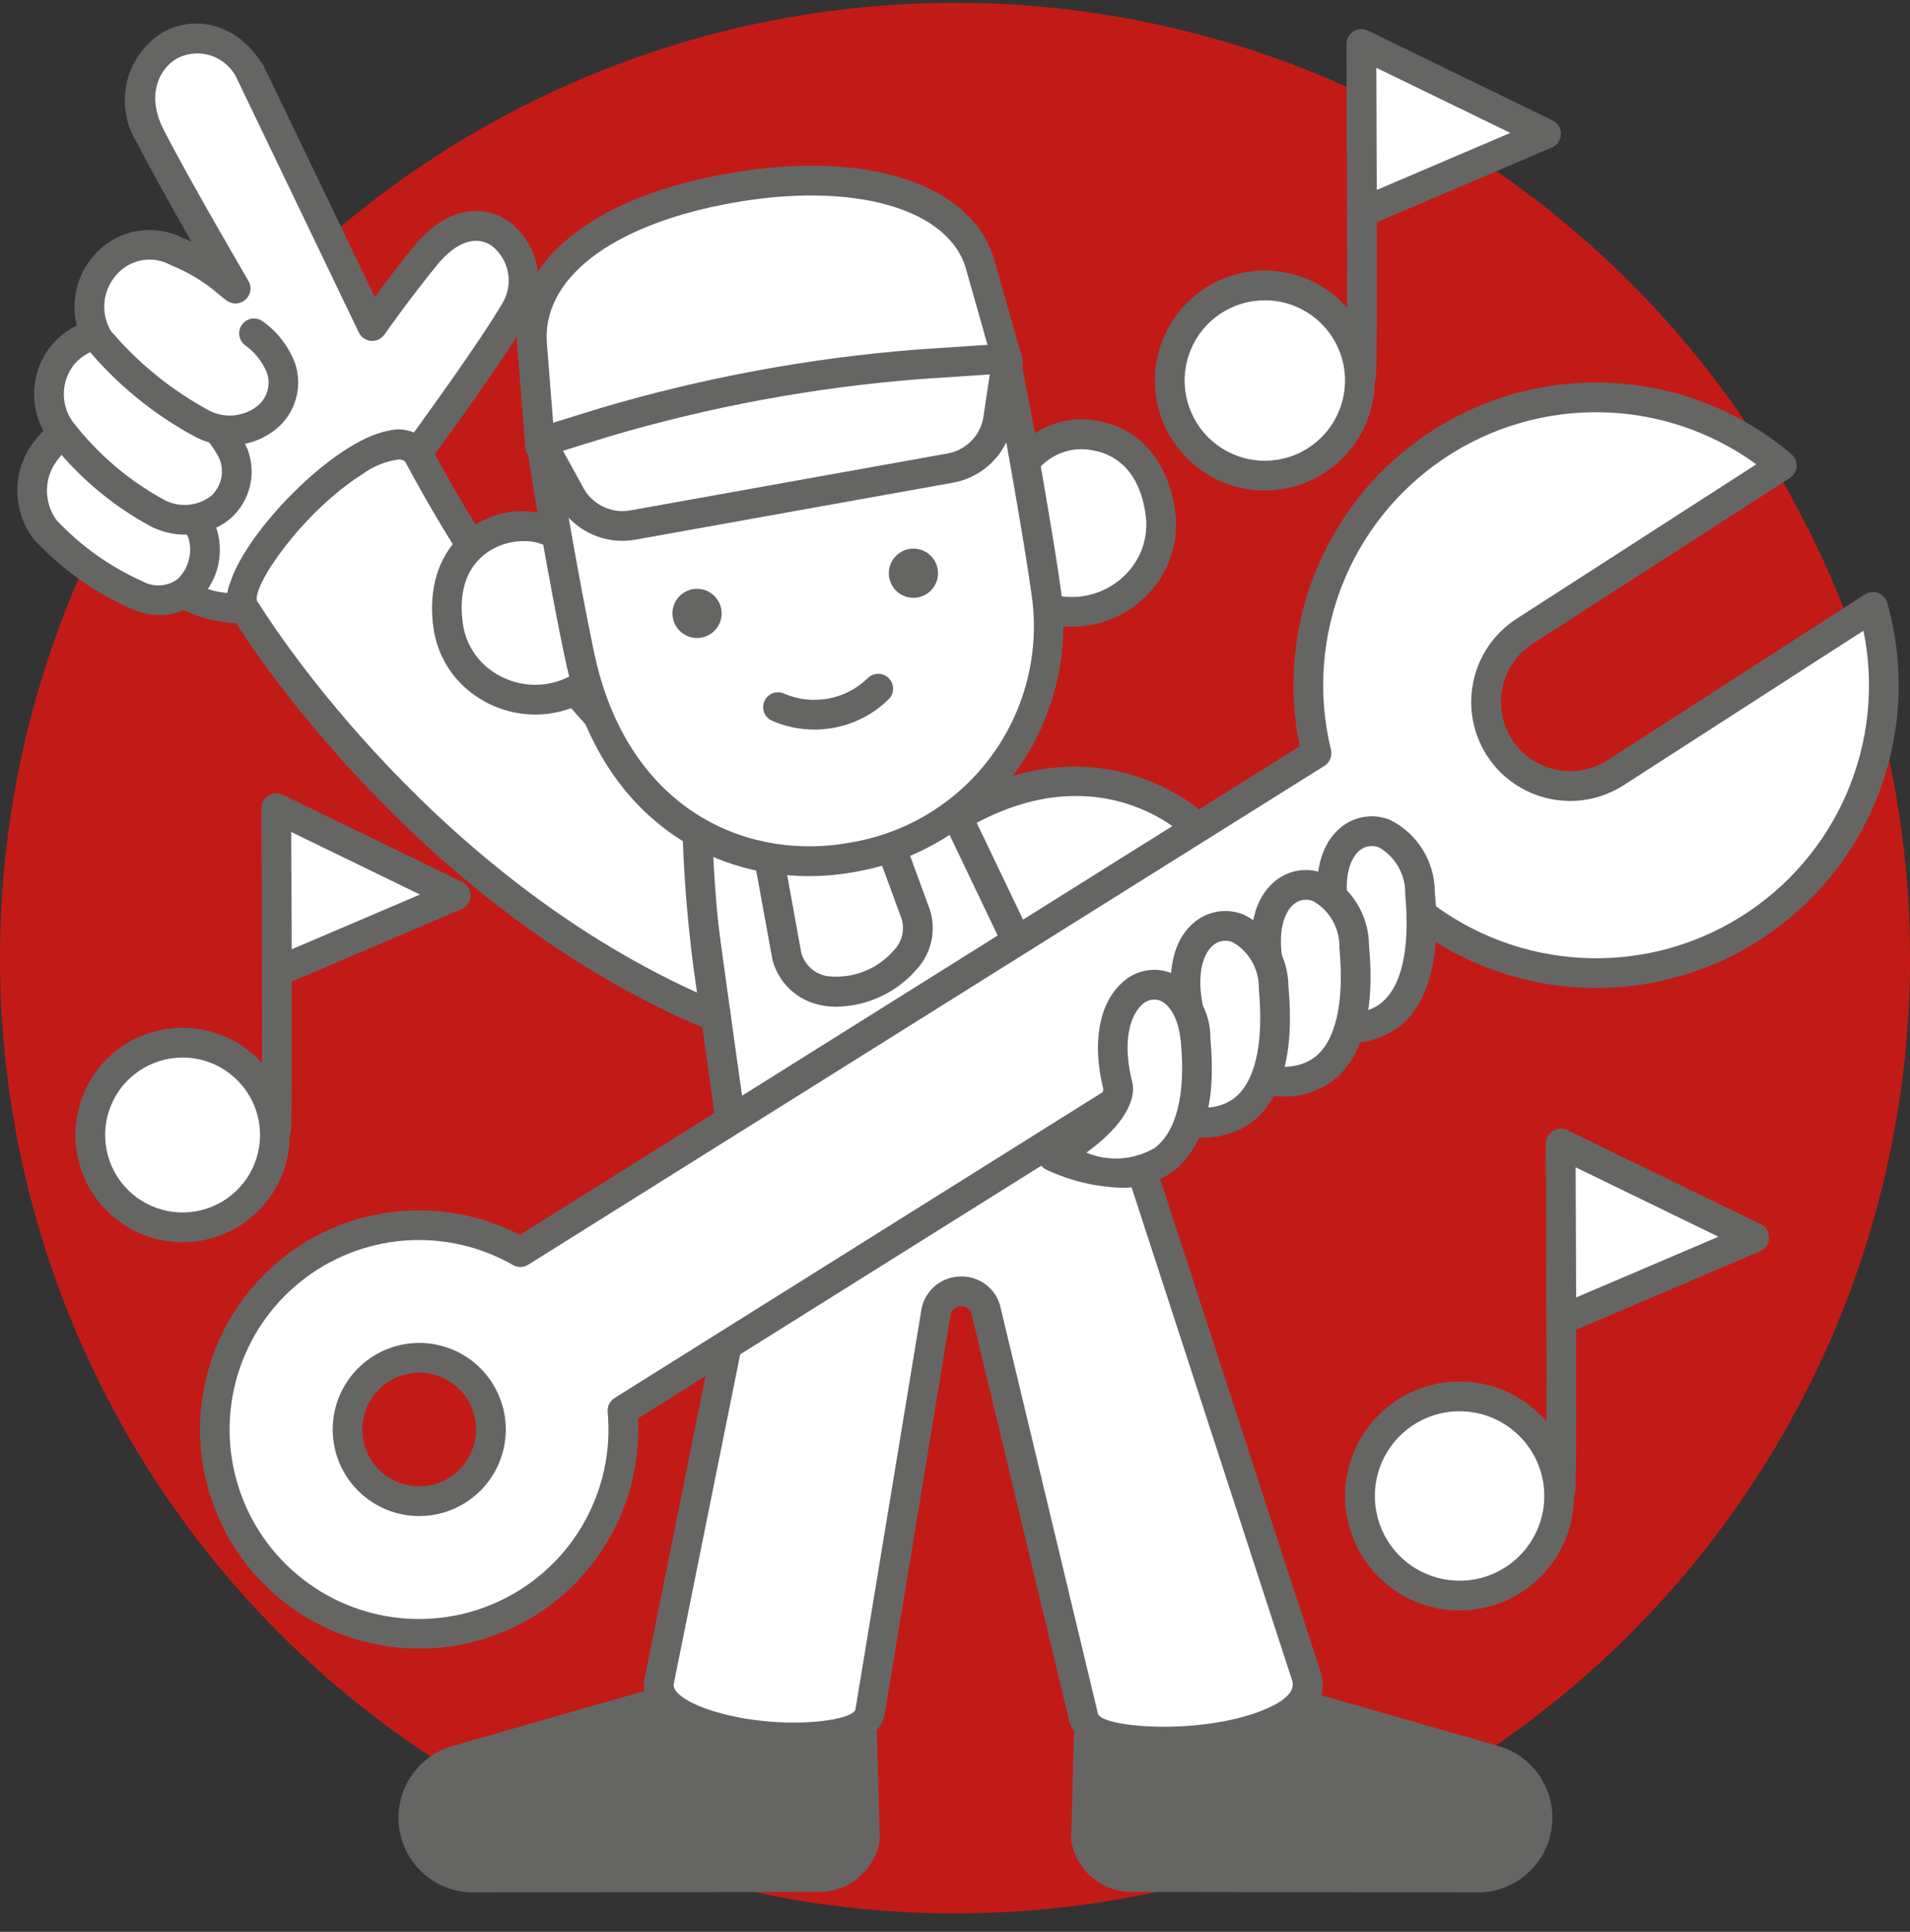
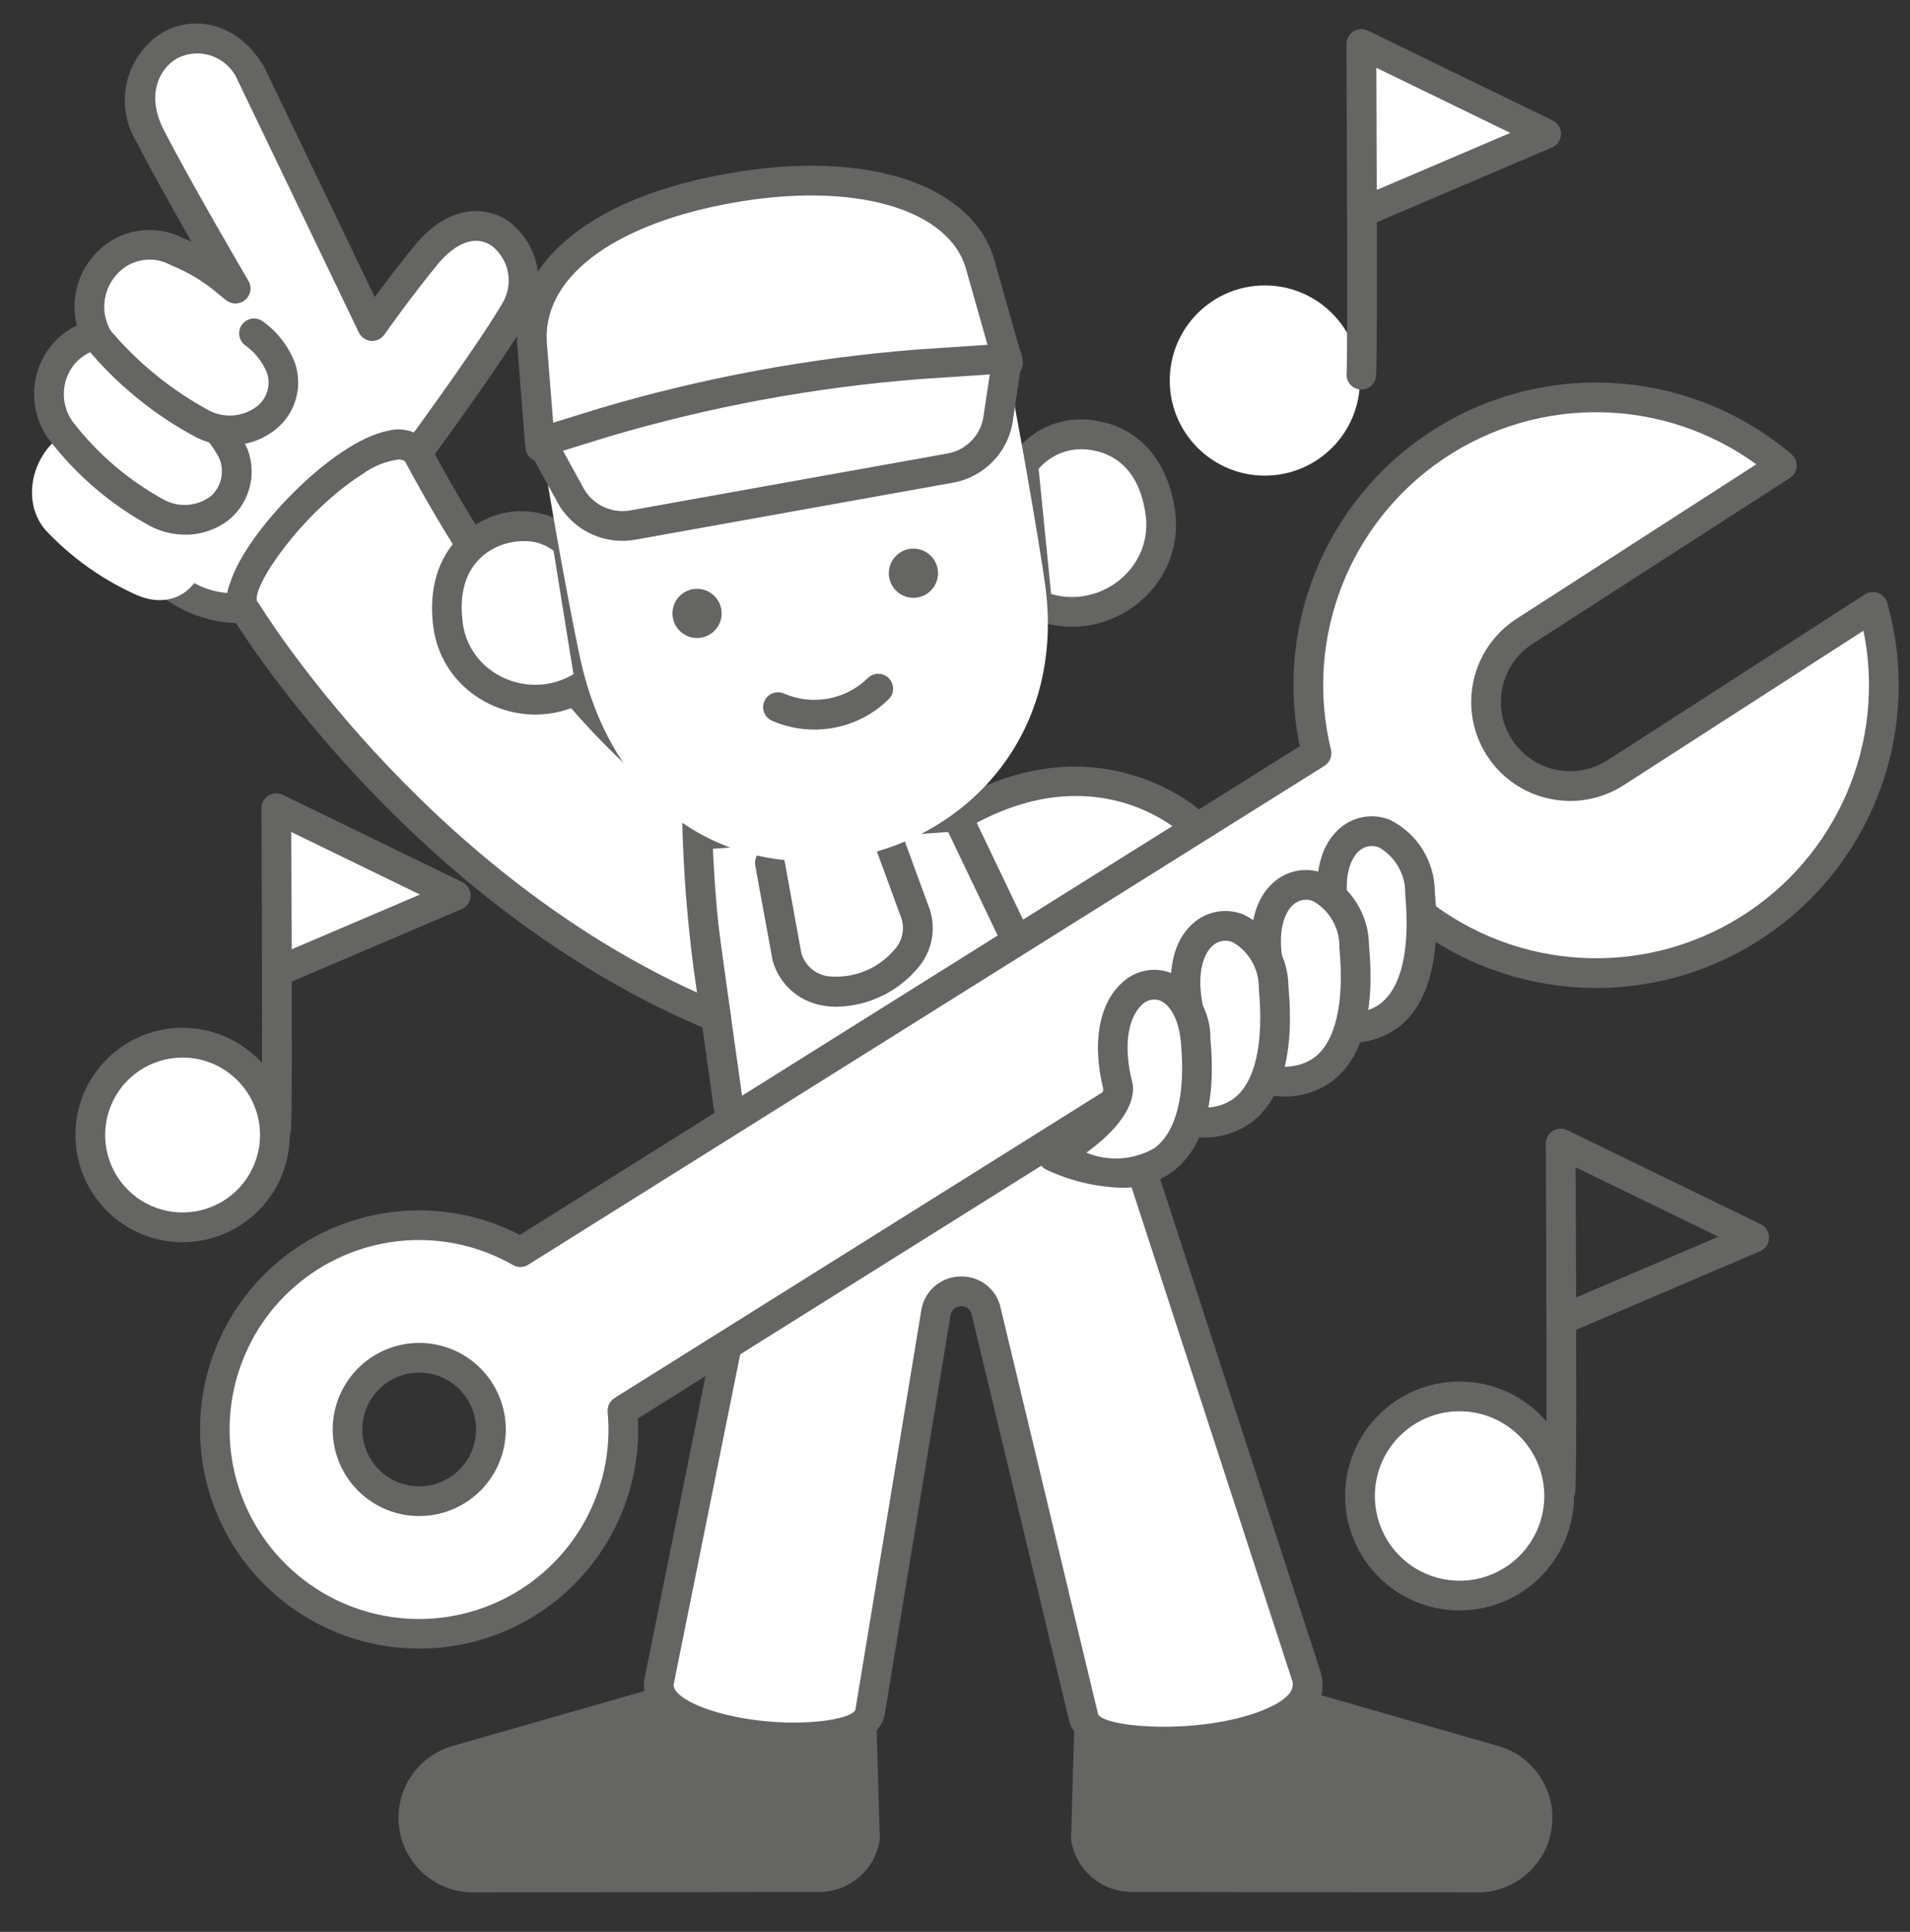
<svg xmlns="http://www.w3.org/2000/svg" width="90" height="91" viewBox="0 0 90 91" fill="none">
  <rect x="0" y="0" width="90" height="91" fill="#333333" stroke="none" />
-   <circle cx="45" cy="45.133" r="45" fill="#C21B17" />
  <path d="M34.863 55.605C34.748 55.414 32.563 39.352 32.563 39.352L45.13 38.458C51.825 34.507 56.291 38.861 56.291 38.861L58.588 44.737L34.863 55.605Z" fill="white" />
  <path fill-rule="evenodd" clip-rule="evenodd" d="M34.263 55.967C34.39 56.177 34.618 56.306 34.863 56.306C34.964 56.306 35.063 56.284 35.154 56.242L58.88 45.373C59.217 45.219 59.375 44.828 59.24 44.482L56.942 38.606C56.906 38.513 56.85 38.429 56.778 38.36C56.73 38.313 51.915 33.742 44.918 37.771L32.513 38.654C32.32 38.668 32.142 38.761 32.02 38.911C31.898 39.061 31.843 39.255 31.869 39.447C34.073 55.65 34.166 55.805 34.263 55.967L34.263 55.967ZM35.398 54.59C35.033 52.189 34.065 45.191 33.357 39.998L45.18 39.156C45.288 39.148 45.392 39.116 45.486 39.061C51.147 35.718 55.013 38.674 55.698 39.269L57.695 44.376L35.398 54.59Z" fill="#656664" />
  <path d="M31.074 80.181L21.563 82.908C20.233 83.264 19.356 84.53 19.49 85.9C19.631 87.342 20.843 88.442 22.292 88.442L38.594 88.421C39.662 88.421 40.574 87.653 40.756 86.601L40.61 81.487L31.074 80.181Z" fill="#656664" />
  <path fill-rule="evenodd" clip-rule="evenodd" d="M18.807 86.087C19.038 87.836 20.529 89.143 22.293 89.143L38.595 89.121C40.004 89.124 41.209 88.109 41.446 86.72C41.453 86.674 41.457 86.627 41.455 86.581L41.309 81.468C41.3 81.125 41.044 80.84 40.704 80.794L31.169 79.488C31.073 79.474 30.974 79.481 30.881 79.509L21.381 82.231C19.677 82.689 18.576 84.338 18.807 86.087ZM21.756 83.58L31.125 80.895L39.927 82.101L40.054 86.544C39.906 87.232 39.297 87.722 38.594 87.721L22.292 87.742C21.228 87.742 20.33 86.952 20.194 85.897C20.058 84.842 20.727 83.85 21.756 83.58Z" fill="#656664" />
  <path d="M60.852 80.181L70.363 82.908C71.693 83.264 72.57 84.53 72.436 85.9C72.295 87.342 71.083 88.442 69.634 88.442L53.332 88.421C52.264 88.421 51.352 87.653 51.17 86.601L51.316 81.487L60.852 80.181Z" fill="#656664" />
  <path fill-rule="evenodd" clip-rule="evenodd" d="M53.331 89.121L69.634 89.143C71.396 89.143 72.886 87.838 73.119 86.092C73.352 84.346 72.256 82.696 70.556 82.234L61.045 79.509C60.952 79.48 60.854 79.473 60.758 79.488L51.222 80.794C50.882 80.84 50.626 81.125 50.616 81.468L50.471 86.581C50.47 86.627 50.474 86.673 50.482 86.719C50.717 88.108 51.922 89.124 53.331 89.121ZM53.332 87.721C52.629 87.722 52.021 87.232 51.873 86.544L51.999 82.101L60.802 80.895L70.182 83.583C71.207 83.858 71.871 84.85 71.732 85.902C71.594 86.955 70.697 87.742 69.635 87.742L53.332 87.721Z" fill="#656664" />
  <path d="M35.746 55.959L31.06 79.193C30.567 81.896 40.504 82.762 40.988 80.7L44.121 61.724C44.262 61.206 44.727 60.842 45.264 60.83C45.801 60.818 46.282 61.16 46.447 61.671L51.061 80.911C51.7 82.983 62.632 82.136 61.548 78.933L51.833 49.099L35.746 55.959Z" fill="white" />
  <path fill-rule="evenodd" clip-rule="evenodd" d="M52.468 82.519C53.26 82.677 54.067 82.752 54.875 82.742C57.449 82.742 60.538 82.118 61.761 80.75C62.282 80.211 62.456 79.426 62.214 78.717L52.499 48.882C52.438 48.695 52.302 48.542 52.123 48.461C51.944 48.38 51.739 48.378 51.558 48.455L35.471 55.315C35.259 55.405 35.105 55.594 35.06 55.82L30.372 79.067C30.111 80.497 31.534 81.645 34.277 82.218C36.477 82.675 41.179 82.947 41.678 80.814L44.796 61.908C44.854 61.698 45.038 61.547 45.255 61.531C45.472 61.514 45.677 61.635 45.766 61.834L50.392 81.117C50.599 81.791 51.298 82.263 52.468 82.519ZM47.113 61.456C46.87 60.659 46.129 60.119 45.296 60.13L45.248 60.13C44.373 60.144 43.621 60.756 43.43 61.61L40.306 80.539C40.096 81.088 36.825 81.51 33.83 80.669C32.526 80.303 31.671 79.748 31.746 79.332L36.359 56.458L51.404 50.043L60.885 79.158C61.096 79.781 60.24 80.27 59.485 80.57C56.548 81.738 52.044 81.389 51.742 80.748L47.113 61.456Z" fill="#656664" />
  <path d="M8.347 23.076C11.364 21.166 12.056 20.703 13.476 19.686C16.887 17.242 13.97 12.459 11.374 13.993" fill="white" />
  <path d="M8.348 23.776C8.036 23.776 7.762 23.57 7.675 23.271C7.588 22.972 7.71 22.651 7.973 22.484C11.05 20.537 11.686 20.108 13.069 19.117C13.684 18.728 14.117 18.106 14.268 17.393C14.418 16.681 14.274 15.937 13.868 15.332C13.686 14.948 13.357 14.653 12.954 14.514C12.552 14.375 12.111 14.405 11.73 14.596C11.515 14.724 11.248 14.727 11.029 14.604C10.811 14.481 10.675 14.251 10.673 14C10.671 13.75 10.802 13.517 11.018 13.391C11.706 13.004 12.52 12.911 13.277 13.133C14.035 13.354 14.67 13.872 15.041 14.568C15.645 15.475 15.862 16.584 15.645 17.652C15.427 18.719 14.794 19.656 13.884 20.255C12.497 21.248 11.809 21.714 8.722 23.667C8.61 23.738 8.48 23.776 8.348 23.776Z" fill="#656664" />
  <path d="M6.255 25.143C6.255 25.143 7.846 29.185 11.822 28.589C14.795 28.143 19.502 21.565 19.502 21.565C20.683 19.943 23.128 16.582 24.276 14.641C25.744 12.159 22.835 8.702 20.092 11.995C18.72 13.668 17.54 15.36 17.54 15.36L11.825 3.467C9.624 -0.121 5.179 2.677 7.079 6.408C8.318 8.84 11.101 13.582 11.101 13.582" fill="white" />
  <path d="M11.05 29.348C8.612 29.229 6.475 27.679 5.604 25.399C5.463 25.04 5.639 24.634 5.998 24.492C6.357 24.35 6.763 24.526 6.906 24.884C6.963 25.028 8.358 28.401 11.718 27.896C13.914 27.567 17.671 22.92 18.933 21.158C20.107 19.543 22.542 16.197 23.674 14.284C24.208 13.392 24.001 12.242 23.189 11.591C22.45 11.069 21.516 11.378 20.629 12.443C19.295 14.07 18.126 15.744 18.114 15.761C17.97 15.963 17.731 16.076 17.484 16.058C17.236 16.038 17.017 15.888 16.909 15.664L11.195 3.77C10.97 3.245 10.538 2.837 10.002 2.642C9.466 2.447 8.872 2.482 8.363 2.74C7.476 3.237 6.891 4.497 7.702 6.09C8.918 8.476 11.677 13.181 11.704 13.227C11.898 13.561 11.786 13.988 11.454 14.184C11.121 14.379 10.693 14.268 10.497 13.937C10.383 13.742 7.689 9.148 6.455 6.726C5.922 5.874 5.752 4.845 5.981 3.867C6.211 2.889 6.822 2.044 7.679 1.519C9.029 0.76 11.091 0.932 12.422 3.101L17.66 13.995C18.136 13.347 18.813 12.451 19.55 11.551C21.193 9.58 22.924 9.691 23.996 10.447C25.404 11.519 25.784 13.477 24.879 14.997C23.714 16.967 21.252 20.35 20.069 21.976C19.572 22.67 15.1 28.805 11.926 29.281C11.636 29.325 11.343 29.347 11.05 29.348Z" fill="#656664" />
  <path d="M8.142 21.691C7.319 21.177 6.456 20.727 5.563 20.348C2.67 18.962 0.343 22.819 2.133 24.958C3.347 26.255 4.807 27.297 6.428 28.023C8.482 28.932 10.064 27.206 9.543 25.124C9.266 24.531 8.869 24 8.379 23.566" fill="white" />
-   <path d="M7.532 28.974C7.053 28.968 6.58 28.862 6.145 28.663C4.425 27.894 2.878 26.787 1.596 25.408C0.531 24.022 0.558 22.086 1.663 20.731C2.626 19.41 4.405 18.98 5.865 19.717L6.362 19.954C7.126 20.28 7.859 20.672 8.554 21.125C8.864 21.353 8.932 21.789 8.706 22.1C8.48 22.412 8.044 22.482 7.732 22.258C7.104 21.858 6.444 21.51 5.759 21.218L5.261 20.98C4.394 20.537 3.333 20.797 2.769 21.59C2.066 22.424 2.025 23.63 2.67 24.509C3.814 25.724 5.188 26.7 6.711 27.382C7.242 27.679 7.898 27.634 8.382 27.267C8.905 26.754 9.091 25.99 8.864 25.294C8.624 24.832 8.299 24.42 7.905 24.08C7.721 23.91 7.642 23.655 7.697 23.411C7.752 23.167 7.933 22.971 8.171 22.897C8.41 22.823 8.67 22.881 8.854 23.051C9.452 23.57 9.92 24.222 10.223 24.954C10.584 26.169 10.22 27.483 9.284 28.338C8.795 28.753 8.173 28.978 7.532 28.974Z" fill="#656664" />
  <path d="M9.468 17.627C8.535 16.992 7.538 16.455 6.496 16.023C5.317 15.402 3.866 15.675 2.993 16.682C2.12 17.688 2.055 19.163 2.836 20.243C4.075 21.863 5.642 23.204 7.434 24.178C9.278 25.108 11.787 23.839 10.987 21.348C10.667 20.716 10.24 20.145 9.725 19.658" fill="white" />
  <path d="M8.726 25.186C8.168 25.185 7.617 25.054 7.118 24.803C5.222 23.78 3.566 22.363 2.264 20.646C1.33 19.311 1.399 17.517 2.432 16.257C3.496 14.981 5.304 14.617 6.779 15.382C7.866 15.836 8.904 16.398 9.879 17.06C10.082 17.207 10.191 17.451 10.166 17.7C10.14 17.949 9.983 18.165 9.754 18.267C9.525 18.369 9.259 18.34 9.057 18.193C8.162 17.59 7.208 17.077 6.212 16.663C5.312 16.165 4.187 16.366 3.515 17.145C2.881 17.918 2.837 19.017 3.407 19.839C4.578 21.368 6.057 22.633 7.749 23.553C8.458 23.924 9.317 23.849 9.95 23.359C10.447 22.902 10.596 22.178 10.32 21.562C10.039 21.038 9.673 20.564 9.237 20.16C8.961 19.89 8.956 19.448 9.225 19.171C9.494 18.895 9.936 18.888 10.213 19.157C10.817 19.716 11.306 20.388 11.653 21.134C12.108 22.288 11.791 23.604 10.86 24.424C10.262 24.923 9.505 25.193 8.726 25.186Z" fill="#656664" />
  <path d="M11.094 13.595C10.281 12.865 9.351 12.277 8.343 11.855C7.189 11.293 5.803 11.562 4.943 12.515C4.083 13.467 3.956 14.873 4.632 15.964C6.004 17.605 7.679 18.968 9.566 19.977C11.409 20.908 13.906 19.549 13.234 17.321C12.973 16.671 12.533 16.109 11.965 15.699" fill="white" />
  <path d="M10.832 20.976C10.283 20.977 9.741 20.849 9.25 20.603C7.256 19.542 5.49 18.099 4.052 16.357C3.225 15.013 3.357 13.29 4.379 12.087C5.413 10.84 7.174 10.477 8.618 11.212C9.548 11.585 10.41 12.108 11.171 12.76C11.288 12.857 11.399 12.949 11.514 13.036C11.823 13.268 11.885 13.707 11.653 14.016C11.421 14.325 10.982 14.387 10.673 14.155C10.542 14.056 10.414 13.951 10.28 13.84C9.622 13.274 8.875 12.821 8.069 12.499C7.198 12.003 6.096 12.205 5.459 12.978C4.834 13.702 4.735 14.742 5.212 15.572C6.517 17.114 8.101 18.396 9.881 19.353C10.613 19.719 11.49 19.629 12.132 19.121C12.606 18.738 12.78 18.093 12.564 17.523C12.343 17.008 11.983 16.564 11.524 16.243C11.227 15.998 11.184 15.56 11.426 15.262C11.668 14.963 12.106 14.916 12.406 15.156C13.088 15.648 13.61 16.331 13.905 17.12C14.275 18.226 13.928 19.447 13.031 20.193C12.413 20.704 11.634 20.981 10.832 20.976Z" fill="#656664" />
  <path d="M32.837 37.964C30.234 35.978 27.909 33.652 25.923 31.049C23.572 27.99 21.48 24.741 19.666 21.336C17.871 19.077 10.04 27.241 11.623 28.832C11.623 28.832 19.596 42.057 33.74 47.907C33.176 44.622 32.874 41.297 32.837 37.964Z" fill="white" />
  <path fill-rule="evenodd" clip-rule="evenodd" d="M33.472 48.554C33.557 48.589 33.648 48.607 33.74 48.607C33.947 48.607 34.143 48.516 34.276 48.357C34.409 48.199 34.465 47.99 34.429 47.786C33.872 44.541 33.574 41.256 33.538 37.964C33.538 37.733 33.423 37.516 33.232 37.386C30.69 35.437 28.417 33.16 26.471 30.615C24.151 27.589 22.082 24.378 20.288 21.014C20.267 20.973 20.243 20.936 20.214 20.9C19.747 20.338 18.994 20.1 18.288 20.292C15.721 20.772 11.6 25.029 10.85 27.443C10.585 28.041 10.666 28.736 11.063 29.256C11.691 30.264 19.783 42.892 33.472 48.554ZM17.089 22.326C17.586 21.963 18.166 21.729 18.775 21.645C18.887 21.637 18.998 21.67 19.087 21.738C20.913 25.153 23.016 28.412 25.374 31.484C27.335 34.038 29.608 36.337 32.139 38.329C32.19 41.15 32.425 43.965 32.843 46.756C19.804 40.841 12.299 28.597 12.223 28.47C12.196 28.425 12.163 28.384 12.126 28.347C11.804 27.696 14.207 24.156 17.089 22.326Z" fill="#656664" />
  <path d="M44.627 37.464L48.163 44.852L44.627 37.464Z" fill="white" />
  <path d="M48.163 45.552C47.894 45.552 47.648 45.397 47.531 45.154L43.996 37.766C43.885 37.54 43.903 37.272 44.045 37.064C44.187 36.856 44.429 36.739 44.68 36.76C44.931 36.78 45.152 36.934 45.258 37.162L48.795 44.55C48.961 44.899 48.814 45.317 48.465 45.483C48.371 45.529 48.268 45.553 48.163 45.552Z" fill="#656664" />
  <path d="M36.276 40.65L37.072 45.024C38.16 48.61 44.361 45.866 43.078 42.874L41.777 39.325" fill="white" />
  <path d="M39.428 47.424C39.193 47.425 38.958 47.403 38.726 47.358C37.603 47.159 36.697 46.329 36.402 45.227L35.588 40.775C35.543 40.529 35.633 40.278 35.824 40.117C36.015 39.955 36.277 39.907 36.512 39.992C36.748 40.076 36.92 40.279 36.965 40.525L37.76 44.899C37.926 45.47 38.407 45.892 38.994 45.984C40.178 46.119 41.352 45.658 42.129 44.754C42.54 44.327 42.66 43.698 42.435 43.15L41.12 39.565C41.034 39.331 41.08 39.068 41.24 38.876C41.4 38.684 41.651 38.592 41.897 38.635C42.143 38.678 42.348 38.849 42.434 39.084L43.735 42.633C44.155 43.649 43.954 44.816 43.219 45.633C42.27 46.744 40.89 47.396 39.428 47.424Z" fill="#656664" />
  <path d="M26.74 25.609C25.211 23.886 20.484 24.764 21.113 29.458C21.347 30.911 22.331 32.133 23.701 32.671C25.07 33.209 26.622 32.984 27.783 32.08L26.74 25.609Z" fill="white" />
  <path fill-rule="evenodd" clip-rule="evenodd" d="M22.284 32.691C23.135 33.32 24.165 33.659 25.223 33.659C26.307 33.659 27.359 33.298 28.214 32.631L28.54 32.377L27.399 25.297L27.264 25.145C26.066 24.019 24.293 23.758 22.822 24.493C21.004 25.325 20.106 27.216 20.42 29.551C20.588 30.808 21.261 31.942 22.284 32.691ZM23.405 25.766C23.802 25.585 24.233 25.491 24.669 25.491C25.18 25.472 25.681 25.633 26.085 25.945L27.022 31.756C26.64 31.988 26.217 32.144 25.775 32.215C24.839 32.363 23.882 32.13 23.119 31.567C22.4 31.042 21.927 30.247 21.808 29.365C21.492 27.014 22.673 26.101 23.405 25.766Z" fill="#656664" />
  <path d="M48.223 21.928C49.265 19.859 54.087 19.495 54.684 24.221C54.83 25.693 54.189 27.134 52.996 28.01C51.803 28.886 50.236 29.067 48.875 28.487L48.223 21.928Z" fill="white" />
  <path fill-rule="evenodd" clip-rule="evenodd" d="M48.6 29.13C49.206 29.389 49.859 29.522 50.519 29.522C50.68 29.522 50.841 29.514 51.001 29.499C52.327 29.364 53.543 28.702 54.376 27.662C55.176 26.671 55.538 25.397 55.378 24.133C55.081 21.784 53.723 20.178 51.743 19.837C50.126 19.504 48.472 20.212 47.598 21.613L47.506 21.794L48.22 28.968L48.6 29.13ZM50.862 28.105C50.414 28.15 49.961 28.107 49.528 27.979L48.941 22.084C49.575 21.35 50.557 21.018 51.506 21.217C52.305 21.355 53.691 21.939 53.989 24.309C54.1 25.198 53.845 26.093 53.281 26.79C52.684 27.535 51.812 28.009 50.862 28.105Z" fill="#656664" />
  <path d="M49.265 27.677C49.049 25.98 47.775 18.611 47.392 17.071C46.461 13.323 43.407 13.607 35.653 14.974L35.822 14.943C28.076 16.357 25.114 17.151 25.543 20.989C25.72 22.567 27.05 29.927 27.473 31.585C31.218 46.258 51.029 41.537 49.265 27.677Z" fill="white" />
-   <path fill-rule="evenodd" clip-rule="evenodd" d="M26.795 31.758C28.514 38.493 33.389 41.271 38.106 41.271C38.87 41.27 39.631 41.198 40.38 41.056C46.706 39.921 50.963 33.936 49.959 27.588C49.748 25.927 48.471 18.507 48.072 16.902C46.934 12.32 42.713 13.02 35.727 14.25L35.698 14.254L35.529 14.285L35.5 14.29C28.522 15.564 24.323 16.375 24.847 21.067C25.02 22.61 26.35 30.015 26.795 31.758ZM26.239 20.912C25.9 17.889 27.871 17.109 35.866 15.647V15.647C43.863 14.241 45.98 14.289 46.713 17.24C47.093 18.767 48.367 26.168 48.57 27.765C49.032 30.466 48.4 33.24 46.815 35.475C45.229 37.71 42.82 39.223 40.119 39.68C35.435 40.57 29.925 38.361 28.151 31.412C27.725 29.741 26.402 22.368 26.239 20.912Z" fill="#656664" />
  <path d="M38.372 34.368C37.686 34.368 37.007 34.226 36.378 33.951C36.025 33.796 35.863 33.385 36.017 33.031C36.171 32.678 36.582 32.515 36.936 32.668C38.282 33.254 39.848 32.965 40.896 31.938C41.172 31.67 41.612 31.675 41.882 31.949C42.151 32.224 42.149 32.664 41.877 32.935C41.167 33.635 40.264 34.105 39.283 34.285C38.983 34.34 38.678 34.368 38.372 34.368Z" fill="#656664" />
  <circle cx="32.845" cy="28.895" r="1.159" fill="#656664" />
  <circle cx="43.041" cy="27.002" r="1.159" fill="#656664" />
  <path d="M34.379 8.869C27.834 10.042 24.753 13.128 25.081 16.347L25.453 21.043L47.498 17.089L46.215 12.557C45.404 9.424 40.922 7.695 34.379 8.869Z" fill="white" />
  <path fill-rule="evenodd" clip-rule="evenodd" d="M24.756 21.098C24.784 21.462 25.088 21.742 25.453 21.743C25.495 21.742 25.536 21.739 25.577 21.731L47.622 17.778C47.817 17.743 47.987 17.627 48.092 17.46C48.197 17.292 48.226 17.088 48.172 16.898L46.893 12.381C45.935 8.684 40.858 6.997 34.255 8.18C26.5 9.571 24.072 13.348 24.384 16.402L24.756 21.098ZM25.778 16.276C25.46 13.154 28.802 10.58 34.502 9.558L34.502 9.558C40.247 8.526 44.787 9.832 45.541 12.748L46.614 16.536L26.09 20.217L25.778 16.276Z" fill="#656664" />
  <path d="M44.779 22.049L29.809 24.734C28.584 24.953 27.364 24.332 26.82 23.213L25.499 20.82L28.463 19.903C33.294 18.475 38.261 17.556 43.283 17.161L47.461 16.881L47.053 19.585C46.932 20.823 46.004 21.829 44.779 22.049Z" fill="white" />
  <path fill-rule="evenodd" clip-rule="evenodd" d="M26.191 23.519C26.776 24.716 27.992 25.476 29.324 25.477C29.528 25.477 29.732 25.459 29.932 25.423L44.903 22.738C46.422 22.465 47.579 21.223 47.745 19.689L48.153 16.986C48.185 16.776 48.12 16.563 47.976 16.407C47.834 16.249 47.626 16.166 47.414 16.183L43.236 16.463C38.16 16.859 33.138 17.788 28.256 19.234L25.292 20.152C25.091 20.214 24.928 20.363 24.849 20.559C24.771 20.754 24.784 20.974 24.886 21.159L26.191 23.519ZM27.433 22.875L26.527 21.235L28.67 20.571C33.448 19.156 38.362 18.247 43.33 17.859L46.639 17.638L46.356 19.517C46.264 20.442 45.57 21.193 44.656 21.36L29.685 24.045C28.757 24.203 27.837 23.725 27.433 22.875Z" fill="#656664" />
  <path fill-rule="evenodd" clip-rule="evenodd" d="M71.839 29.736C69.999 30.922 69.469 33.373 70.654 35.213C71.223 36.097 72.12 36.718 73.147 36.94C74.174 37.162 75.247 36.968 76.13 36.398L88.252 28.59C89.853 34.237 87.637 40.273 82.762 43.543C77.887 46.812 71.462 46.573 66.844 42.949L29.33 66.448C29.741 70.864 27.081 74.988 22.889 76.435C18.698 77.883 14.059 76.279 11.658 72.551C9.256 68.823 9.713 63.936 12.764 60.718C15.815 57.5 20.671 56.783 24.521 58.983L62.035 35.484C60.645 29.781 63.083 23.831 68.076 20.744C73.069 17.657 79.481 18.135 83.961 21.928L71.839 29.736ZM16.911 69.167C17.922 70.736 20.014 71.188 21.583 70.177H21.583C22.336 69.692 22.866 68.927 23.056 68.051C23.245 67.175 23.079 66.26 22.594 65.506C21.583 63.937 19.491 63.484 17.922 64.495C16.353 65.506 15.9 67.597 16.911 69.167Z" fill="white" />
  <path fill-rule="evenodd" clip-rule="evenodd" d="M10.109 71.026C11.641 75.027 15.485 77.666 19.769 77.657C22.594 77.655 25.294 76.494 27.239 74.445C29.184 72.396 30.203 69.639 30.058 66.818L66.807 43.798C71.719 47.384 78.365 47.458 83.356 43.983C88.348 40.509 90.585 34.25 88.927 28.398C88.866 28.185 88.708 28.013 88.5 27.935C88.293 27.856 88.061 27.881 87.874 28.001L75.751 35.81C74.236 36.782 72.219 36.346 71.241 34.834C70.268 33.319 70.705 31.302 72.218 30.325L84.34 22.516C84.526 22.396 84.645 22.195 84.659 21.973C84.674 21.752 84.582 21.537 84.413 21.393C79.773 17.465 73.152 16.913 67.925 20.017C62.698 23.121 60.015 29.199 61.244 35.153L24.495 58.172C20.692 56.201 16.066 56.785 12.871 59.64C9.676 62.494 8.577 67.025 10.109 71.026ZM11.421 64.116C12.752 60.679 16.057 58.413 19.743 58.412C21.297 58.413 22.825 58.819 24.175 59.591C24.398 59.719 24.675 59.713 24.892 59.575L62.407 36.077C62.662 35.916 62.786 35.611 62.716 35.318C61.438 30.08 63.565 24.602 68.042 21.598C72.519 18.594 78.394 18.703 82.757 21.871L71.46 29.148C69.298 30.544 68.674 33.427 70.064 35.592L70.065 35.593C71.461 37.755 74.344 38.379 76.509 36.987L87.807 29.709C88.886 34.991 86.556 40.386 81.97 43.22C77.384 46.054 71.517 45.726 67.275 42.398C67.043 42.216 66.722 42.199 66.472 42.355L28.958 65.855C28.735 65.996 28.609 66.25 28.633 66.513C28.974 70.182 27.024 73.684 23.725 75.327C20.427 76.971 16.457 76.418 13.733 73.936C11.009 71.454 10.091 67.552 11.421 64.116ZM19.759 71.415C17.731 71.417 16.009 69.928 15.719 67.921C15.429 65.913 16.658 63.998 18.603 63.425C20.549 62.852 22.62 63.796 23.463 65.641C24.307 67.485 23.667 69.669 21.961 70.766C21.304 71.189 20.54 71.414 19.759 71.415ZM17.218 66.464C17.59 65.384 18.606 64.659 19.748 64.657C20.938 64.655 21.986 65.437 22.323 66.578C22.66 67.719 22.204 68.945 21.204 69.589C20.244 70.207 18.997 70.15 18.098 69.445C17.2 68.74 16.846 67.544 17.218 66.464Z" fill="#656664" />
  <path d="M60.435 47.671C66.056 50.06 67.318 46.39 66.912 42.069C66.506 37.748 61.626 38.221 63.005 43.56" fill="white" />
  <path d="M63.528 49.124C62.364 49.08 61.219 48.805 60.161 48.315C59.806 48.164 59.64 47.754 59.791 47.398C59.942 47.042 60.352 46.876 60.708 47.026C62.67 47.861 64.12 47.951 65.016 47.296C66.032 46.554 66.458 44.72 66.215 42.135C66.244 41.231 65.775 40.383 64.994 39.927C64.67 39.787 64.294 39.85 64.034 40.089C63.804 40.292 63.1 41.129 63.683 43.385C63.748 43.628 63.677 43.887 63.498 44.063C63.319 44.24 63.059 44.307 62.817 44.239C62.575 44.171 62.388 43.979 62.327 43.735C61.792 41.662 62.076 39.95 63.108 39.04C63.762 38.451 64.695 38.29 65.509 38.626C66.788 39.267 67.6 40.572 67.609 42.004C67.903 45.145 67.293 47.365 65.842 48.426C65.167 48.903 64.355 49.148 63.528 49.124Z" fill="#656664" />
  <path d="M57.334 50.2C62.955 52.589 64.217 48.919 63.811 44.598C63.405 40.278 58.525 40.751 59.904 46.089" fill="white" />
  <path d="M60.428 51.653C59.263 51.609 58.118 51.335 57.06 50.845C56.83 50.747 56.67 50.534 56.639 50.286C56.608 50.037 56.713 49.792 56.913 49.641C57.112 49.49 57.377 49.458 57.607 49.556C59.569 50.391 61.02 50.48 61.915 49.825C62.932 49.082 63.356 47.249 63.113 44.663C63.143 43.759 62.674 42.911 61.892 42.456C61.569 42.316 61.193 42.379 60.934 42.618C60.703 42.821 59.999 43.658 60.582 45.914C60.645 46.157 60.574 46.414 60.396 46.59C60.217 46.766 59.958 46.833 59.717 46.765C59.475 46.698 59.288 46.507 59.227 46.264C58.691 44.19 58.975 42.479 60.007 41.568C60.661 40.981 61.595 40.82 62.408 41.155C63.688 41.796 64.499 43.101 64.508 44.533C64.803 47.674 64.192 49.895 62.742 50.955C62.067 51.432 61.254 51.678 60.428 51.653Z" fill="#656664" />
  <path d="M53.537 52.132C59.158 54.52 60.42 50.851 60.014 46.53C59.608 42.209 54.728 42.682 56.107 48.021" fill="white" />
  <path d="M56.631 53.585C55.466 53.541 54.322 53.266 53.264 52.776C52.908 52.625 52.742 52.214 52.893 51.858C53.044 51.502 53.455 51.336 53.811 51.487C55.773 52.322 57.223 52.412 58.118 51.757C59.135 51.014 59.56 49.182 59.316 46.596C59.346 45.691 58.877 44.844 58.096 44.388C57.772 44.248 57.396 44.311 57.137 44.55C56.906 44.752 56.202 45.589 56.785 47.846C56.849 48.088 56.778 48.346 56.599 48.522C56.42 48.698 56.161 48.764 55.92 48.697C55.678 48.63 55.492 48.438 55.43 48.195C54.895 46.122 55.179 44.411 56.21 43.5C56.864 42.912 57.798 42.751 58.611 43.086C59.891 43.728 60.703 45.033 60.711 46.465C61.006 49.605 60.396 51.826 58.945 52.887C58.27 53.364 57.458 53.609 56.631 53.585Z" fill="#656664" />
  <path d="M49.62 54.475C55.241 56.864 56.746 53.335 56.34 49.014C55.935 44.693 51.31 45.873 52.689 51.212C52.759 52.736 49.62 54.475 49.62 54.475Z" fill="white" />
  <path fill-rule="evenodd" clip-rule="evenodd" d="M49.346 55.119C50.432 55.622 51.607 55.904 52.803 55.948C53.666 55.972 54.513 55.716 55.218 55.217C56.692 54.139 57.321 51.972 57.037 48.949C57.056 47.642 56.337 46.435 55.177 45.831C54.393 45.529 53.506 45.701 52.893 46.274C51.784 47.252 51.448 49.126 51.988 51.3C51.941 52.018 50.407 53.236 49.279 53.862C49.045 53.992 48.906 54.244 48.92 54.511C48.934 54.779 49.099 55.015 49.346 55.119ZM54.392 54.087C53.415 54.65 52.233 54.728 51.191 54.297C52.215 53.552 53.444 52.397 53.388 51.18C53.385 51.132 53.378 51.084 53.366 51.037C52.852 49.047 53.263 47.814 53.818 47.323C54.038 47.1 54.367 47.026 54.661 47.133C55.062 47.292 55.531 47.887 55.642 49.08C55.875 51.549 55.431 53.327 54.392 54.087Z" fill="#656664" />
  <circle cx="59.599" cy="17.925" r="4.48" fill="white" />
-   <path fill-rule="evenodd" clip-rule="evenodd" d="M54.813 19.907C55.615 21.843 57.504 23.105 59.599 23.105C62.458 23.101 64.775 20.784 64.778 17.925C64.778 15.83 63.517 13.941 61.581 13.139C59.645 12.338 57.418 12.781 55.936 14.262C54.455 15.744 54.012 17.971 54.813 19.907ZM56.107 16.479C56.692 15.066 58.07 14.146 59.599 14.146V14.146C61.685 14.148 63.376 15.838 63.378 17.925C63.378 19.453 62.457 20.831 61.045 21.416C59.633 22.001 58.007 21.678 56.926 20.597C55.846 19.516 55.522 17.891 56.107 16.479Z" fill="#656664" />
  <path d="M64.147 17.649C64.216 17.442 64.147 2.072 64.147 2.072L72.854 6.303L64.354 9.93" fill="white" />
  <path fill-rule="evenodd" clip-rule="evenodd" d="M63.618 18.107C63.751 18.26 63.944 18.349 64.147 18.349C64.449 18.349 64.717 18.155 64.811 17.869C64.848 17.761 64.891 17.632 64.876 10.468L73.128 6.947C73.38 6.84 73.547 6.594 73.554 6.32C73.561 6.046 73.406 5.793 73.159 5.673L64.453 1.442C64.236 1.336 63.979 1.35 63.775 1.479C63.57 1.608 63.446 1.833 63.447 2.075C63.474 7.954 63.497 16.869 63.455 17.548C63.426 17.749 63.485 17.953 63.618 18.107ZM64.873 8.947C64.868 7.34 64.862 5.44 64.853 3.192L71.167 6.261L64.873 8.947Z" fill="#656664" />
  <circle cx="68.776" cy="70.469" r="4.692" fill="white" />
  <path fill-rule="evenodd" clip-rule="evenodd" d="M63.384 70.47C63.384 73.448 65.798 75.862 68.776 75.861C71.753 75.858 74.165 73.445 74.168 70.469C74.168 67.491 71.753 65.077 68.775 65.077C65.797 65.077 63.383 67.492 63.384 70.47ZM65.088 68.942C65.706 67.45 67.162 66.477 68.776 66.478C70.98 66.48 72.765 68.265 72.768 70.469C72.768 72.083 71.795 73.539 70.304 74.157C68.812 74.775 67.095 74.433 65.953 73.292C64.812 72.15 64.47 70.433 65.088 68.942Z" fill="#656664" />
-   <path d="M73.54 70.18C73.613 69.964 73.54 53.866 73.54 53.866L82.659 58.297L73.757 62.097" fill="white" />
  <path fill-rule="evenodd" clip-rule="evenodd" d="M73.318 70.845C73.39 70.868 73.465 70.881 73.54 70.881C73.841 70.881 74.109 70.688 74.204 70.402L74.204 70.402C74.241 70.29 74.286 70.154 74.27 62.639L82.934 58.94C83.186 58.833 83.353 58.588 83.359 58.314C83.366 58.039 83.212 57.786 82.965 57.667L73.846 53.236C73.628 53.131 73.372 53.145 73.167 53.273C72.962 53.402 72.839 53.627 72.84 53.869C72.868 60.033 72.893 69.378 72.848 70.078C72.798 70.414 72.996 70.737 73.318 70.845ZM74.268 61.118C74.263 59.412 74.255 57.388 74.245 54.987L80.973 58.256L74.268 61.118Z" fill="#656664" />
  <circle cx="8.603" cy="53.465" r="4.35" fill="white" />
  <path fill-rule="evenodd" clip-rule="evenodd" d="M3.938 55.397C4.719 57.284 6.561 58.515 8.603 58.515C11.391 58.511 13.65 56.252 13.653 53.465C13.653 51.422 12.423 49.581 10.536 48.8C8.649 48.018 6.477 48.45 5.032 49.894C3.588 51.338 3.156 53.51 3.938 55.397ZM5.232 52.068C5.796 50.705 7.127 49.816 8.603 49.816C10.618 49.818 12.25 51.45 12.253 53.465C12.253 54.941 11.364 56.272 10 56.837C8.636 57.401 7.066 57.089 6.023 56.045C4.979 55.002 4.667 53.432 5.232 52.068Z" fill="#656664" />
  <path d="M13.02 53.197C13.086 52.997 13.02 38.072 13.02 38.072L21.474 42.18L13.22 45.703" fill="white" />
  <path fill-rule="evenodd" clip-rule="evenodd" d="M12.49 53.655C12.623 53.809 12.816 53.898 13.02 53.898C13.32 53.898 13.588 53.705 13.683 53.42C13.721 53.308 13.762 53.184 13.749 46.238L21.749 42.824C22.001 42.716 22.167 42.471 22.174 42.197C22.181 41.923 22.027 41.67 21.78 41.55L13.326 37.442C13.108 37.337 12.852 37.351 12.647 37.479C12.443 37.608 12.319 37.833 12.319 38.075C12.345 43.778 12.368 52.427 12.327 53.096C12.297 53.297 12.357 53.501 12.49 53.655ZM13.745 44.717C13.74 43.172 13.734 41.346 13.725 39.192L19.788 42.139L13.745 44.717Z" fill="#656664" />
</svg>